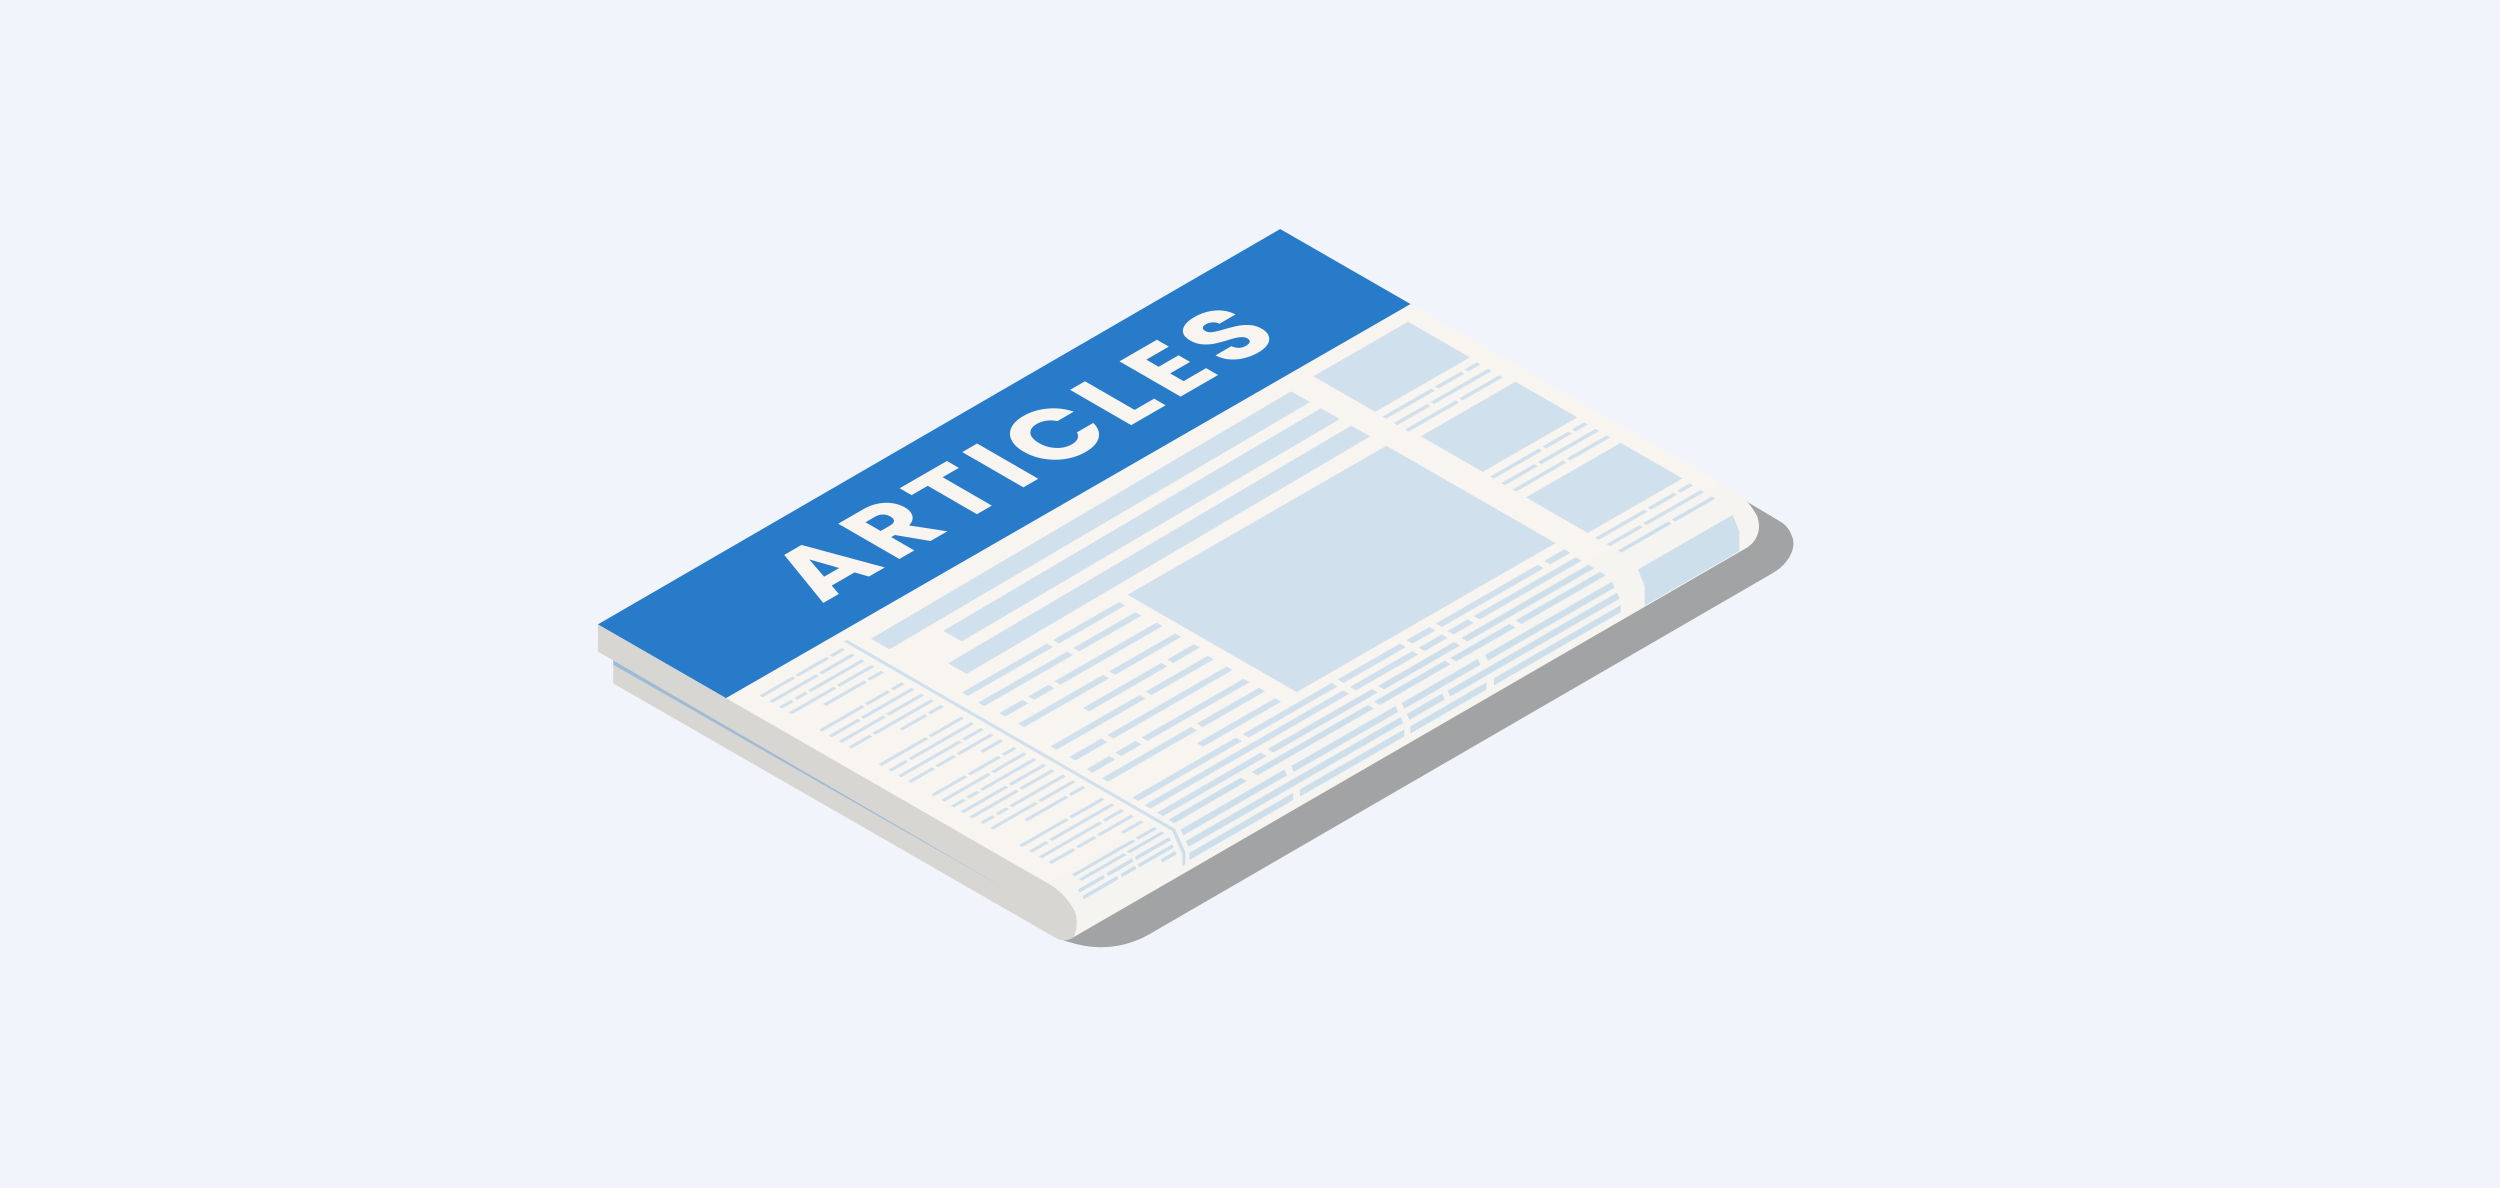
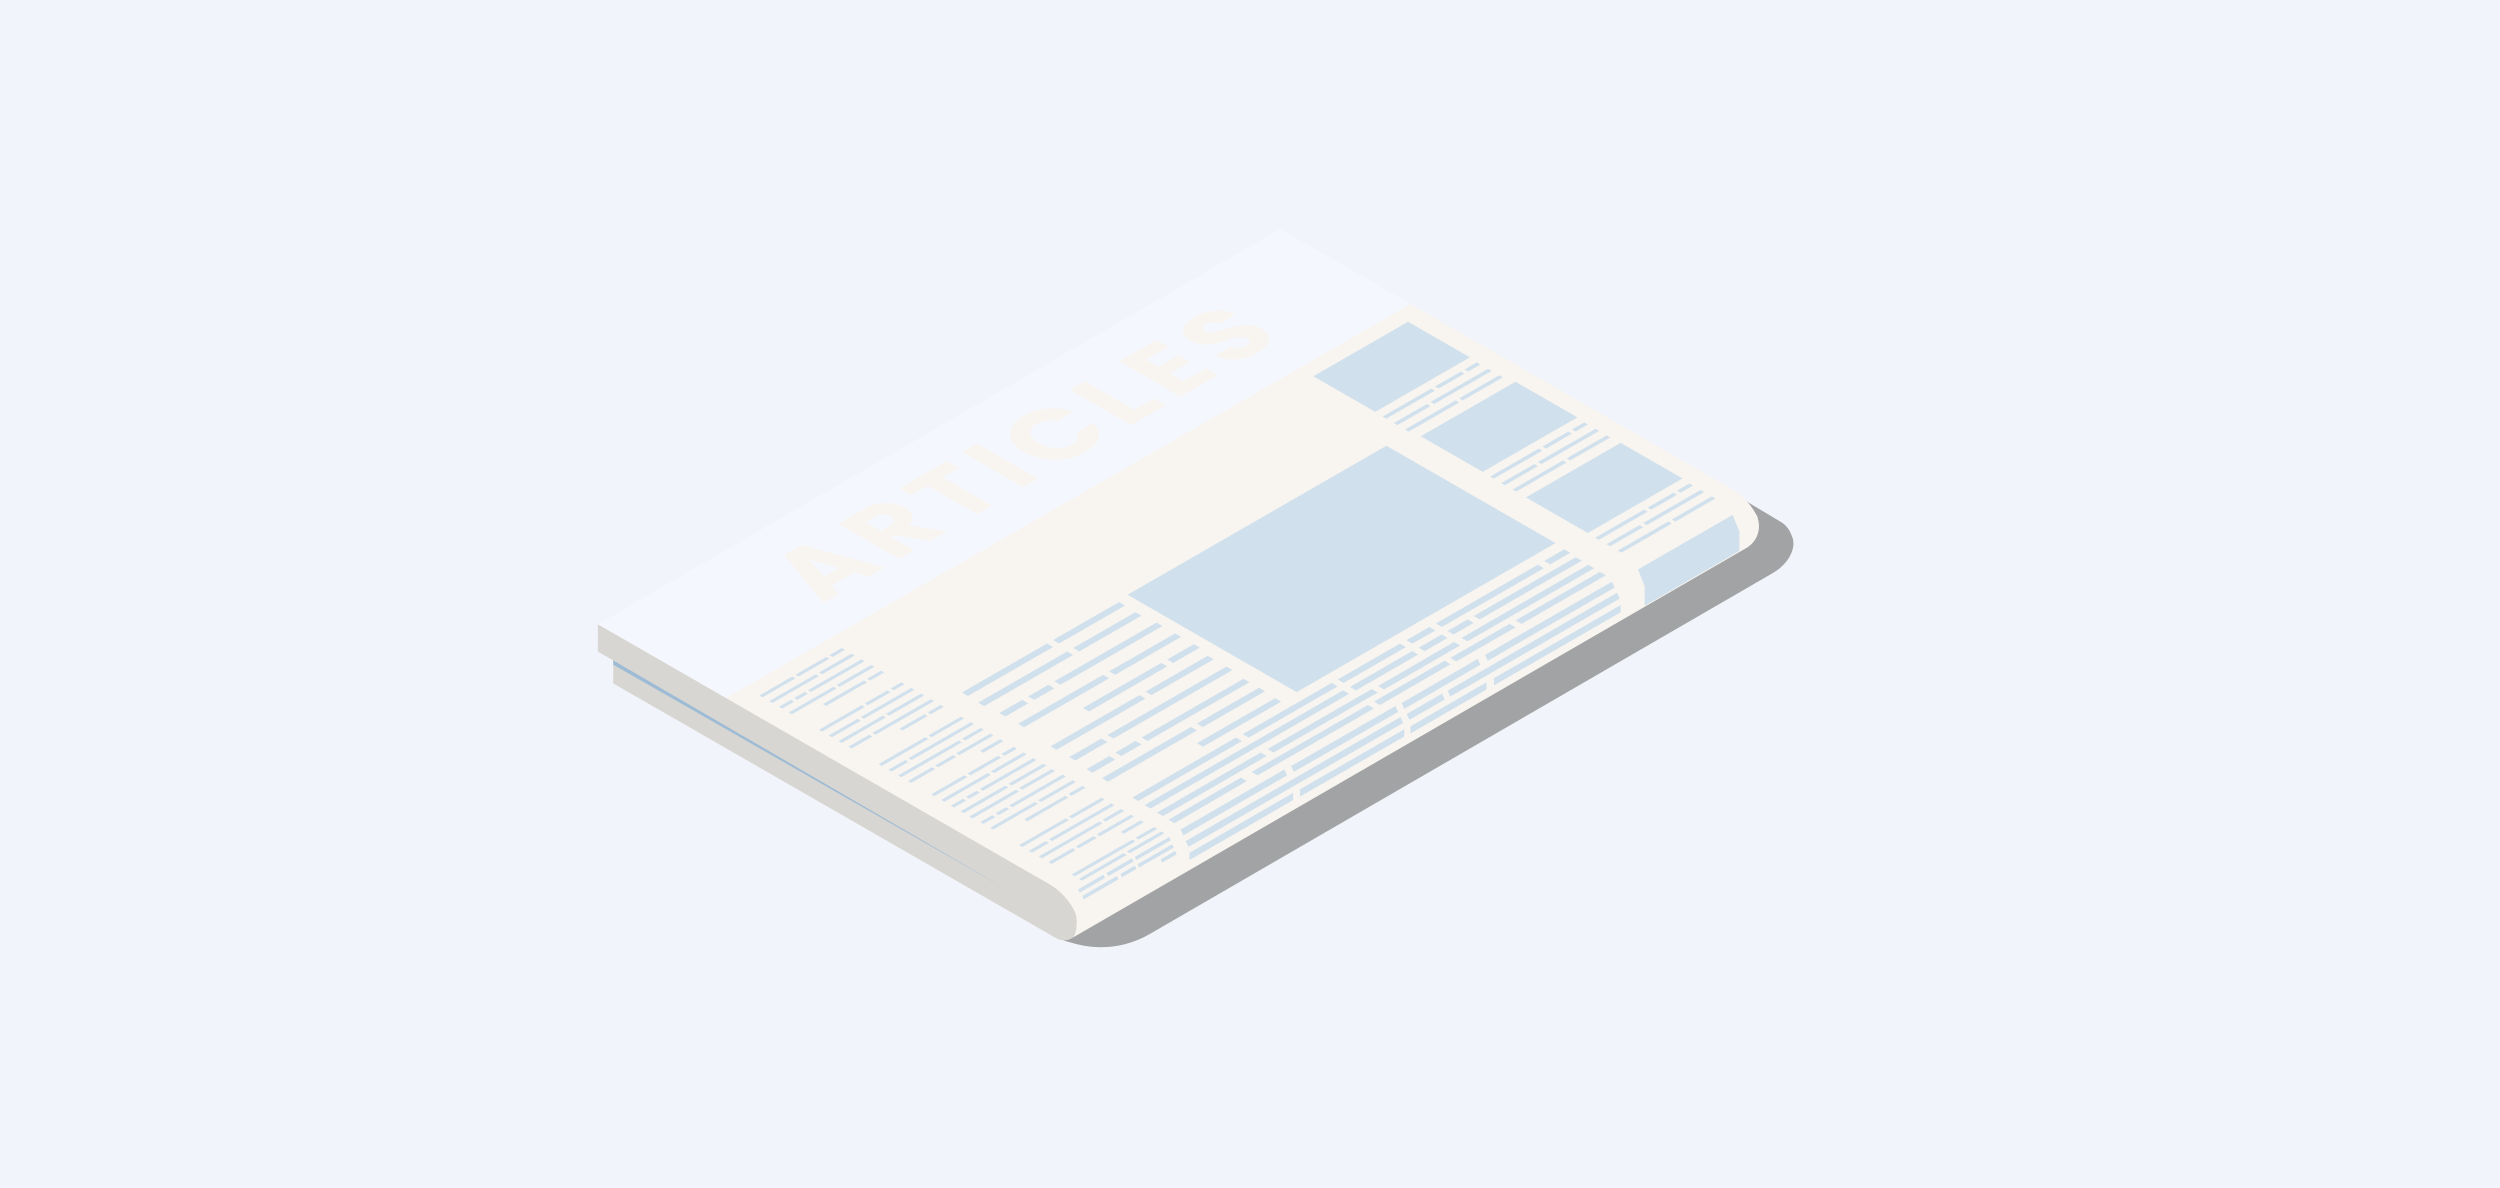
<svg xmlns="http://www.w3.org/2000/svg" width="644" height="306" fill="none" viewBox="0 0 644 306">
  <path fill="#F1F4FA" d="M0 0h644v306H0z" />
  <path fill="#8F8F8F" d="m458.709 134.423-9.073-5.413 3.155 4.215-178.884 109.042 3.139.855c1.906.519 3.86.806 5.83.862h.088c3.203.088 6.39-.447 9.385-1.573l.064-.024a24.838 24.838 0 0 0 3.692-1.748l160.586-93.035a12.642 12.642 0 0 0 3.243-2.683l.024-.032a8.788 8.788 0 0 0 1.842-3.449l.008-.039c.304-1.11.224-2.3-.232-3.354l-.289-.67a6.258 6.258 0 0 0-2.578-2.954Z" opacity=".8" />
  <path fill="#F8F5F0" d="M453.111 135.532v.048a6.442 6.442 0 0 1-2.867 5.334l-.256.175-173.783 100.524c.889-1.126 1.145-2.06 1.153-4.2v-.048a6.569 6.569 0 0 0-.785-3.105l-.032-.056a16.755 16.755 0 0 0-6.366-6.507l-.424-.247-115.735-66.617L329.769 59l113.469 65.315 2.69 1.549a16.755 16.755 0 0 1 6.366 6.507l.032.056c.513.95.785 2.02.785 3.105Z" />
  <path fill="#F5F7FF" d="m154.025 160.833 32.991 18.993 176.33-101.505L329.77 59 154.025 160.833Z" />
  <path fill="#F8F5F0" d="M277.359 237.342v.167c-.016 2.06-.273 2.978-1.138 4.08a3.913 3.913 0 0 1-4.091.12l-114.182-65.667.016-5.924-3.964-2.259.016-7.026 116.16 66.864a16.769 16.769 0 0 1 6.366 6.507l.032.056c.512.942.785 2.004.785 3.082Z" />
  <path fill="#5C5C5C" d="M277.359 237.342v.167c-.016 2.06-.273 2.978-1.138 4.08a3.913 3.913 0 0 1-4.091.12l-114.182-65.667.016-5.924-3.964-2.259.016-7.026 116.16 66.864a16.769 16.769 0 0 1 6.366 6.507l.032.056c.512.942.785 2.004.785 3.082Z" opacity=".2" />
  <path fill="#4894DB" d="M157.956 170.118v1.102l101.738 58.114-101.738-59.216Z" opacity=".4" />
-   <path fill="#287BC8" d="M329.77 59 154.025 160.833l32.991 18.993 176.33-101.505L329.77 59Z" />
-   <path fill="#73ADE3" fill-opacity=".3" d="m224.332 164.546 4.804 2.706 108.336-63.671-4.9-2.762-108.24 63.727Zm18.617-2.028 4.805 2.698 97.374-57.275-4.909-2.763-97.27 57.34Zm1.25 8.367 4.804 2.706 103.98-61.187-4.9-2.763-103.884 61.244Zm57.727 43.128 2.611 5.948.04 3.162.793-.456v-3.185l-2.635-5.932-84.481-48.717-.817.463 84.489 48.717Z" />
  <path fill="#73ADE3" fill-opacity=".3" d="m252.455 193.423 5.205-2.994.808.471-5.197 2.994-.816-.471Zm-6.134.622 8.808-5.069.809.471-8.8 5.062-.817-.464Zm0 .935-4.605 2.65-.816-.463 4.612-2.658.809.471Zm-6.23 2.65.809.471-6.19 3.561-.809-.471 6.19-3.561Zm7.711-7.353 4.797-2.754.817.463-4.797 2.762-.817-.471Zm-.809.471.809.463-15.615 8.998-.817-.471 15.623-8.99Zm-12.988 4.567 16.063-9.253.817.471-16.063 9.245-.817-.463Zm-.809.463.809.471-4.348 2.507-.817-.471 4.356-2.507Zm5.95-6.331 8.4-4.838.809.471-8.4 4.83-.809-.463Zm-.817.463.817.471-12.02 6.914-.808-.463 12.011-6.922Zm24.183 13.061 8.4-4.838.817.471-8.4 4.831-.817-.464Zm-.808.464.808.471-12.011 6.922-.817-.471 12.02-6.922Zm26.953 10.873 5.197-2.994.817.471-5.205 2.994-.809-.471Zm-6.134.623 8.801-5.069.817.463-8.801 5.069-.817-.463Zm.001.934-4.605 2.651-.817-.471 4.605-2.651.817.471Zm-6.23 2.651.808.471-6.19 3.561-.808-.471 6.19-3.561Zm7.711-7.353 4.797-2.763.808.471-4.788 2.763-.817-.471Zm-.809.471.809.463-15.623 8.998-.809-.471 15.623-8.99Zm9.305 4.167 4.789-2.754.816.463-4.796 2.762-.809-.471Zm-.817.471.817.471-15.623 8.99-.817-.471 15.623-8.99Zm-21.476-.079 16.063-9.245.817.471-16.072 9.245-.808-.471Zm-.817.471.817.471-4.348 2.499-.817-.463 4.348-2.507Zm5.958-6.339 8.392-4.831.816.471-8.4 4.831-.808-.471Zm-.817.471.817.471-12.02 6.914-.817-.471 12.02-6.914Zm-51.169-35.033-10.57 6.083-.817-.471 10.57-6.083.817.471Zm0-.934 3.587-2.068.817.463-3.596 2.068-.808-.463Zm-7.856 1.604 8.921-5.133.809.471-8.913 5.133-.817-.471Zm-.809.471.809.463-11.499 6.619-.809-.463 11.499-6.619Zm-6.582 1.813-2.723 1.565-.816-.464 2.722-1.572.817.471Zm0-.935 13.781-7.935.809.471-13.781 7.928-.809-.464Zm-4.356 2.499.817.472-3.091 1.78-.817-.463 3.091-1.789Zm71.461 25.174-10.571 6.083-.816-.463 10.57-6.084.817.464Zm-.001-.935 3.588-2.067.817.471-3.596 2.067-.809-.471Zm-7.855 1.613 8.921-5.133.808.463-8.912 5.133-.817-.463Zm-.809.463.809.471-11.499 6.619-.809-.471 11.499-6.619Zm23.671 12.726 8.913-5.133.816.471-8.92 5.125-.809-.463Zm-.817.463.817.471-11.499 6.619-.817-.471 11.499-6.619Zm2.883.942 8.913-5.133.408.846-8.913 5.126-.408-.839Zm-7.231 4.144 6.526-3.776.409.846-6.527 3.776-.408-.846Zm7.976-2.252 8.92-5.133.401.846-8.913 5.134-.408-.847Zm-14.254 8.184 8.913-5.134.408.847-8.913 5.133-.408-.846Zm9.825-5.653 3.724-2.163.408.846-3.723 2.164-.409-.847Zm10.37-3.776 3.724-2.164.408.847-3.723 2.163-.409-.846Zm-21.244 7.728 6.526-3.776.401.846-6.519 3.777-.408-.847Zm-17.761-20.693-2.723 1.572-.816-.471 2.722-1.564.817.463Zm0-.935 13.781-7.935.809.471-13.781 7.935-.809-.471Zm-4.356 2.507.817.463-3.1 1.789-.808-.471 3.091-1.781Zm-45.46-36.286.809.463-12.012 6.922-.817-.471 12.02-6.914Zm.809-.471 8.4-4.83.817.463-8.4 4.838-.817-.471Zm2.682-4.455 3.187-1.836.817.471-3.187 1.836-.817-.471Zm0 .934-7.919 4.567-.809-.471 7.92-4.559.808.463Zm-9.545 4.567.817.463-8.496 4.894-.809-.471 8.488-4.886Zm55.686 27.632 8.912-5.134.817.463-8.913 5.134-.816-.463Zm-.817.463.817.471-11.499 6.618-.817-.471 11.499-6.618Zm17.481-35.44 16.015-9.214 1.554.895-16.016 9.213-1.553-.894Zm-1.546.894 1.546.894-22.91 13.189-1.554-.894 22.918-13.189Zm69.691 7.209 16.008-9.221 1.553.894-16.015 9.214-1.546-.887Zm-1.553.887 1.553.894-22.918 13.189-1.545-.886 22.91-13.197Zm-34.722 10.466 16.016-9.213 1.553.894-16.015 9.213-1.554-.894Zm-1.545.894 1.545.894-22.91 13.189-1.553-.894 22.918-13.189Zm-21.501 2.084 30.63-17.628 1.553.894-30.629 17.628-1.554-.894Zm-1.545.894 1.545.894-8.296 4.775-1.545-.894 8.296-4.775Zm11.347-12.079 16.007-9.221 1.554.894-16.016 9.213-1.545-.886Zm-1.554.886 1.554.894-22.918 13.189-1.546-.886 22.91-13.197Zm7.151-7.393-20.155 11.6-1.554-.886 20.155-11.6 1.554.886Zm29.356 9.086-20.155 11.6-1.554-.894 20.156-11.601 1.553.895Zm-10.105 10.139-26.714 15.465-1.554-.895 26.722-15.464 1.546.894Zm-19.251-21.005 6.855-3.944 1.545.886-6.855 3.952-1.545-.894Zm-14.966 3.065 17-9.788 1.545.894-17 9.789-1.545-.895Zm-1.554.895 1.554.886-21.925 12.622-1.554-.894 21.925-12.614Zm-12.548 3.457-5.197 2.986-1.545-.887 5.197-2.994 1.545.895Zm0-1.789 26.281-15.121 1.546.886-26.273 15.129-1.554-.894Zm-8.296 4.775 1.554.894-5.902 3.401-1.554-.894 5.902-3.401Zm30.734 11.48-5.197 2.994-1.546-.894 5.197-2.994 1.546.894Zm0-1.78 26.281-15.129 1.545.894-26.273 15.121-1.553-.886Zm-8.296 4.774 1.553.894-5.902 3.393-1.553-.894 5.902-3.393Zm118.778-52.365-5.197 2.986-1.554-.887 5.197-2.994 1.554.895Zm-34.657 18.21 26.273-15.129 1.553.894-26.281 15.122-1.545-.887Zm-1.69.911 1.553.894-5.901 3.393-1.554-.894 5.902-3.393Zm-20.436 15.44 16.016-9.221 1.545.894-16.007 9.213-1.554-.886Zm-.224 1.773-51.161 29.556-1.546-.894 51.154-29.556 1.553.894Zm32.111-18.275-5.197 2.994-1.554-.894 5.197-2.994 1.554.894Zm0-1.78 26.273-15.13 1.554.895-26.282 15.121-1.545-.886Zm-8.296 4.774 1.545.894-5.901 3.393-1.546-.894 5.902-3.393Zm-17.961 14.051 1.553.886-26.874 15.473-1.553-.894 26.874-15.465Zm-27.074 17.253-26.714 15.465-1.554-.894 26.714-15.465 1.554.894Zm50.184-30.426 32.647-18.85 1.546.894-32.648 18.842-1.545-.886Zm-1.93 1.054 1.553.894-19.578 11.337-1.554-.894 19.579-11.337Zm-15.095 16.486.697 1.509-26.874 15.465-.688-1.501 26.865-15.473Zm-27.93 17.868-26.714 15.465-.697-1.501 26.722-15.465.689 1.501Zm51.041-31.041 32.647-18.842.697 1.501-32.648 18.85-.696-1.509Zm-1.93 1.054.697 1.509-19.579 11.337-.697-1.501 19.579-11.345Zm-18.914 18.131v1.86l-26.866 15.473v-1.868l26.866-15.465Zm-28.62 18.227-26.722 15.457v-1.861l26.722-15.464v1.868Zm51.73-31.4 32.647-18.85v1.86l-32.647 18.85v-1.86Zm-1.93 1.054v1.86l-19.579 11.337v-1.86l19.579-11.337Zm-22.141 8.957.696 1.501-55.317 31.943-.696-1.5 55.317-31.944Zm12.139-6.786 43.618-25.236.697 1.509-43.626 25.228-.689-1.501Zm-1.433.751.697 1.501-9.105 5.261-.697-1.509 9.105-5.253Zm-17.537 2.044 18.17-10.507 1.553.894-18.169 10.507-1.554-.894Zm-1.545.894 1.545.886-29.981 17.229-1.545-.894 29.981-17.221Zm-31.222 19.608-18.618 10.826-1.546-.894 18.61-10.818 1.554.886Zm69.226-39.615-15.246 8.758-1.554-.894 15.247-8.759 1.553.895Zm0-1.789 21.709-12.51 1.546.894-21.701 12.51-1.554-.894Zm-119.13 5.054 16.992-9.78 1.554.894-17.001 9.78-1.545-.894Zm-1.554.894 1.554.894-21.925 12.623-1.554-.895 21.925-12.622Zm-17.312 38.402-2.731 1.573-.809-.471 2.723-1.565.817.463Zm0-.934 13.781-7.936.809.471-13.782 7.936-.808-.471Zm-4.357 2.507.817.471-3.099 1.78-.809-.471 3.091-1.78Zm6.399-6.595.808.471-12.011 6.914-.817-.463 12.02-6.922Zm.808-.463 8.4-4.838.817.471-8.4 4.83-.817-.463Zm2.683-4.455 3.187-1.836.817.471-3.187 1.828-.817-.463Zm0 .934-7.92 4.559-.808-.471 7.919-4.559.809.471Zm-9.545 4.559.817.471-8.497 4.886-.816-.471 8.496-4.886Zm-9.449-15.265-6.43 3.704-.817-.463 6.438-3.704.809.463Zm0-.934 3.363-1.94.817.471-3.364 1.94-.816-.471Zm-14.198 5.261 15.039-8.654.808.471-15.038 8.654-.809-.471Zm-.817.471.817.471-5.381 3.09-.809-.463 5.373-3.098Zm4.292-5.381 9.033-5.197.817.463-9.033 5.205-.817-.471Zm-.808.471.808.463-11.379 6.555-.816-.471 11.387-6.547Zm-5.654.344 12.965-7.473.816.471-12.972 7.465-.809-.463Zm-.817.463.817.471-7.447 4.287-.817-.471 7.447-4.287Zm8.473-7.785 2.786-1.604.809.471-2.779 1.597-.816-.464Zm0 .935-5.846 3.361-.809-.463 5.846-3.369.809.471Zm-7.472 3.361.817.471-10.978 6.315-.809-.463 10.97-6.323ZM400.701 139.9l-66.68 38.386-43.562-25.077 66.672-38.386 43.57 25.077Zm-22.053-47.847-24.392 14.043-15.943-9.173 24.4-14.044 15.935 9.174Zm-2.771 10.562 10.314-5.94.929.535-10.314 5.94-.929-.535Zm-.929.535.929.535-12.996 7.481-.929-.535 12.996-7.481Zm-6.454.391 14.814-8.526.929.535-14.814 8.526-.929-.535Zm-.929.535.929.535-8.504 4.894-.929-.535 8.504-4.894Zm9.674-8.893 3.179-1.829.928.535-3.179 1.828-.928-.534Zm0 1.069-6.671 3.84-.929-.534 6.679-3.84.921.534Zm-8.529 3.841.929.534-12.54 7.218-.929-.535 12.54-7.217Zm37.621 7.417-24.4 14.043-15.935-9.173 24.391-14.044 15.944 9.174Zm-2.779 10.562 10.322-5.932.929.535-10.322 5.932-.929-.535Zm-.929.535.929.535-12.997 7.488-.929-.535 12.997-7.488Zm-6.454.391 14.814-8.519.929.535-14.814 8.519-.929-.535Zm-.929.535.929.535-8.504 4.902-.929-.535 8.504-4.902Zm9.681-8.894 3.171-1.828.929.535-3.171 1.828-.929-.535Zm0 1.07-6.678 3.848-.929-.535 6.678-3.848.929.535Zm-8.536 3.848.929.535-12.532 7.209-.929-.535 12.532-7.209Zm37.028 7.696-24.392 14.044-15.943-9.173 24.399-14.044 15.936 9.173Zm14.662 13.725v4.941l-24.4 14.132v-5.03l-1.737-4.335 24.391-14.044 1.746 4.336Zm-17.433-3.162 10.314-5.932.929.527-10.314 5.94-.929-.535Zm-.929.535.929.535-12.997 7.489-.929-.535 12.997-7.489Zm-6.454.391 14.814-8.526.929.534-14.814 8.527-.929-.535Zm-.929.535.929.535-8.504 4.894-.929-.535 8.504-4.894Zm9.673-8.894 3.179-1.828.929.535-3.179 1.828-.929-.535Zm0 1.07-6.67 3.84-.929-.535 6.67-3.84.929.535Zm-8.528 3.84.929.535-12.54 7.217-.929-.535 12.54-7.217Z" />
  <g opacity=".4">
    <mask id="mask0" width="185" height="118" x="269" y="124" mask-type="alpha" maskUnits="userSpaceOnUse">
      <g opacity=".4">
        <g opacity=".4">
-           <path fill="url(#paint0_linear)" d="M453.111 135.532v.048a6.44 6.44 0 0 1-2.866 5.333l-.257.176-173.783 100.524c.889-1.126 1.146-2.06 1.154-4.2v-.048a6.58 6.58 0 0 0-.785-3.105l-.032-.056a16.769 16.769 0 0 0-6.366-6.507l-.425-.248 173.487-103.134 2.691 1.549a16.769 16.769 0 0 1 6.366 6.507l.032.056c.512.95.784 2.02.784 3.105Z" opacity=".4" />
-         </g>
+           </g>
      </g>
    </mask>
    <g mask="url(#mask0)">
      <path fill="#1F609C" d="M453.111 135.532v.048a6.44 6.44 0 0 1-2.866 5.333l-.257.176-173.783 100.524c.889-1.126 1.146-2.06 1.154-4.2v-.048a6.58 6.58 0 0 0-.785-3.105l-.032-.056a16.769 16.769 0 0 0-6.366-6.507l-.425-.248 173.487-103.134 2.691 1.549a16.769 16.769 0 0 1 6.366 6.507l.032.056c.512.95.784 2.02.784 3.105Z" opacity=".4" />
    </g>
  </g>
  <path fill="#F8F5F0" d="m220.118 147.455-5.875 3.392 1.839 2.149-4.014 2.317-10.047-12.376 4.44-2.564 21.439 5.8-4.059 2.343-3.723-1.061Zm-3.946-1.139-7.715-2.201 3.835 4.44 3.88-2.239Zm23.527-6.954-9.217-1.541-.919.531 5.942 3.431-3.834 2.213-15.743-9.088 6.436-3.716c1.241-.716 2.512-1.199 3.812-1.45 1.316-.259 2.572-.293 3.768-.103 1.181.181 2.235.539 3.162 1.074 1.046.604 1.682 1.317 1.906 2.136.239.812-.045 1.649-.852 2.512l9.867 1.502-4.328 2.499Zm-12.85-2.577 2.377-1.372c.703-.406 1.054-.807 1.054-1.204.015-.406-.291-.79-.919-1.152a3.73 3.73 0 0 0-1.951-.505c-.688 0-1.383.203-2.086.608l-2.377 1.372 3.902 2.253Zm17.07-18.037 3.072 1.774-4.171 2.408 12.671 7.315-3.835 2.214-12.671-7.315-4.171 2.408-3.072-1.774 12.177-7.03Zm7.796-4.5 15.743 9.088-3.835 2.214-15.742-9.089 3.834-2.213Zm12.015 2.126c-1.555-.898-2.601-1.89-3.14-2.978-.553-1.096-.568-2.183-.045-3.262.524-1.096 1.548-2.085 3.073-2.965 1.869-1.079 3.962-1.717 6.279-1.916a16.393 16.393 0 0 1 6.705.79l-4.216 2.434a8.13 8.13 0 0 0-2.848-.091 6.804 6.804 0 0 0-2.467.829c-1.181.681-1.726 1.471-1.637 2.369.09.897.823 1.743 2.198 2.537a9.29 9.29 0 0 0 4.395 1.269c1.555.052 2.923-.263 4.104-.945.733-.423 1.211-.898 1.435-1.424.24-.535.187-1.083-.156-1.644l4.216-2.434c1.255 1.243 1.711 2.533 1.367 3.871-.358 1.329-1.472 2.533-3.341 3.612-1.525.88-3.229 1.476-5.113 1.786a17.737 17.737 0 0 1-5.651-.025c-1.884-.311-3.603-.915-5.158-1.813Zm28.538-10.779 5.023-2.9 2.96 1.709-8.858 5.114-15.743-9.088 3.835-2.214 12.783 7.379Zm3.013-12.951 3.185 1.838 5.135-2.965 2.961 1.71-5.136 2.964 3.454 1.994 5.808-3.353 3.072 1.774-9.643 5.566-15.743-9.088 9.643-5.567 3.073 1.774-5.809 3.353Zm28.859-1.85a13.722 13.722 0 0 1-3.656 1.463 12.16 12.16 0 0 1-3.857.311 8.851 8.851 0 0 1-3.498-1.036l4.081-2.356a4.28 4.28 0 0 0 1.951.427 3.844 3.844 0 0 0 1.794-.517c.568-.328.89-.66.965-.997.059-.346-.142-.652-.606-.92-.389-.224-.845-.332-1.368-.323-.508 0-1.039.064-1.592.194-.538.12-1.263.324-2.175.608-1.331.406-2.475.704-3.431.894-.957.19-1.974.241-3.05.155a7.295 7.295 0 0 1-3.095-.984c-1.465-.846-2.078-1.812-1.839-2.9.224-1.096 1.189-2.136 2.893-3.12 1.734-1.001 3.551-1.566 5.449-1.696 1.884-.138 3.603.199 5.158 1.01l-4.148 2.395a3.364 3.364 0 0 0-1.75-.362 3.794 3.794 0 0 0-1.771.504c-.464.268-.71.557-.74.868-.045.302.164.587.628.854.508.294 1.143.384 1.906.272.762-.112 1.816-.367 3.162-.764 1.36-.388 2.511-.673 3.453-.854.957-.19 1.966-.246 3.028-.168a6.96 6.96 0 0 1 3.005.932c.897.518 1.48 1.122 1.749 1.812.284.682.209 1.398-.224 2.15-.434.75-1.241 1.467-2.422 2.148Z" />
  <defs>
    <linearGradient id="paint0_linear" x1="365.962" x2="356.818" y1="189.946" y2="174.059" gradientUnits="userSpaceOnUse">
      <stop stop-color="#fff" />
      <stop offset=".226" stop-color="#fff" />
      <stop offset=".354" stop-color="#BDBDBD" />
      <stop offset=".483" stop-color="#848484" />
      <stop offset=".605" stop-color="#555" />
      <stop offset=".721" stop-color="#303030" />
      <stop offset=".829" stop-color="#161616" />
      <stop offset=".925" stop-color="#060606" />
      <stop offset="1" />
    </linearGradient>
  </defs>
</svg>